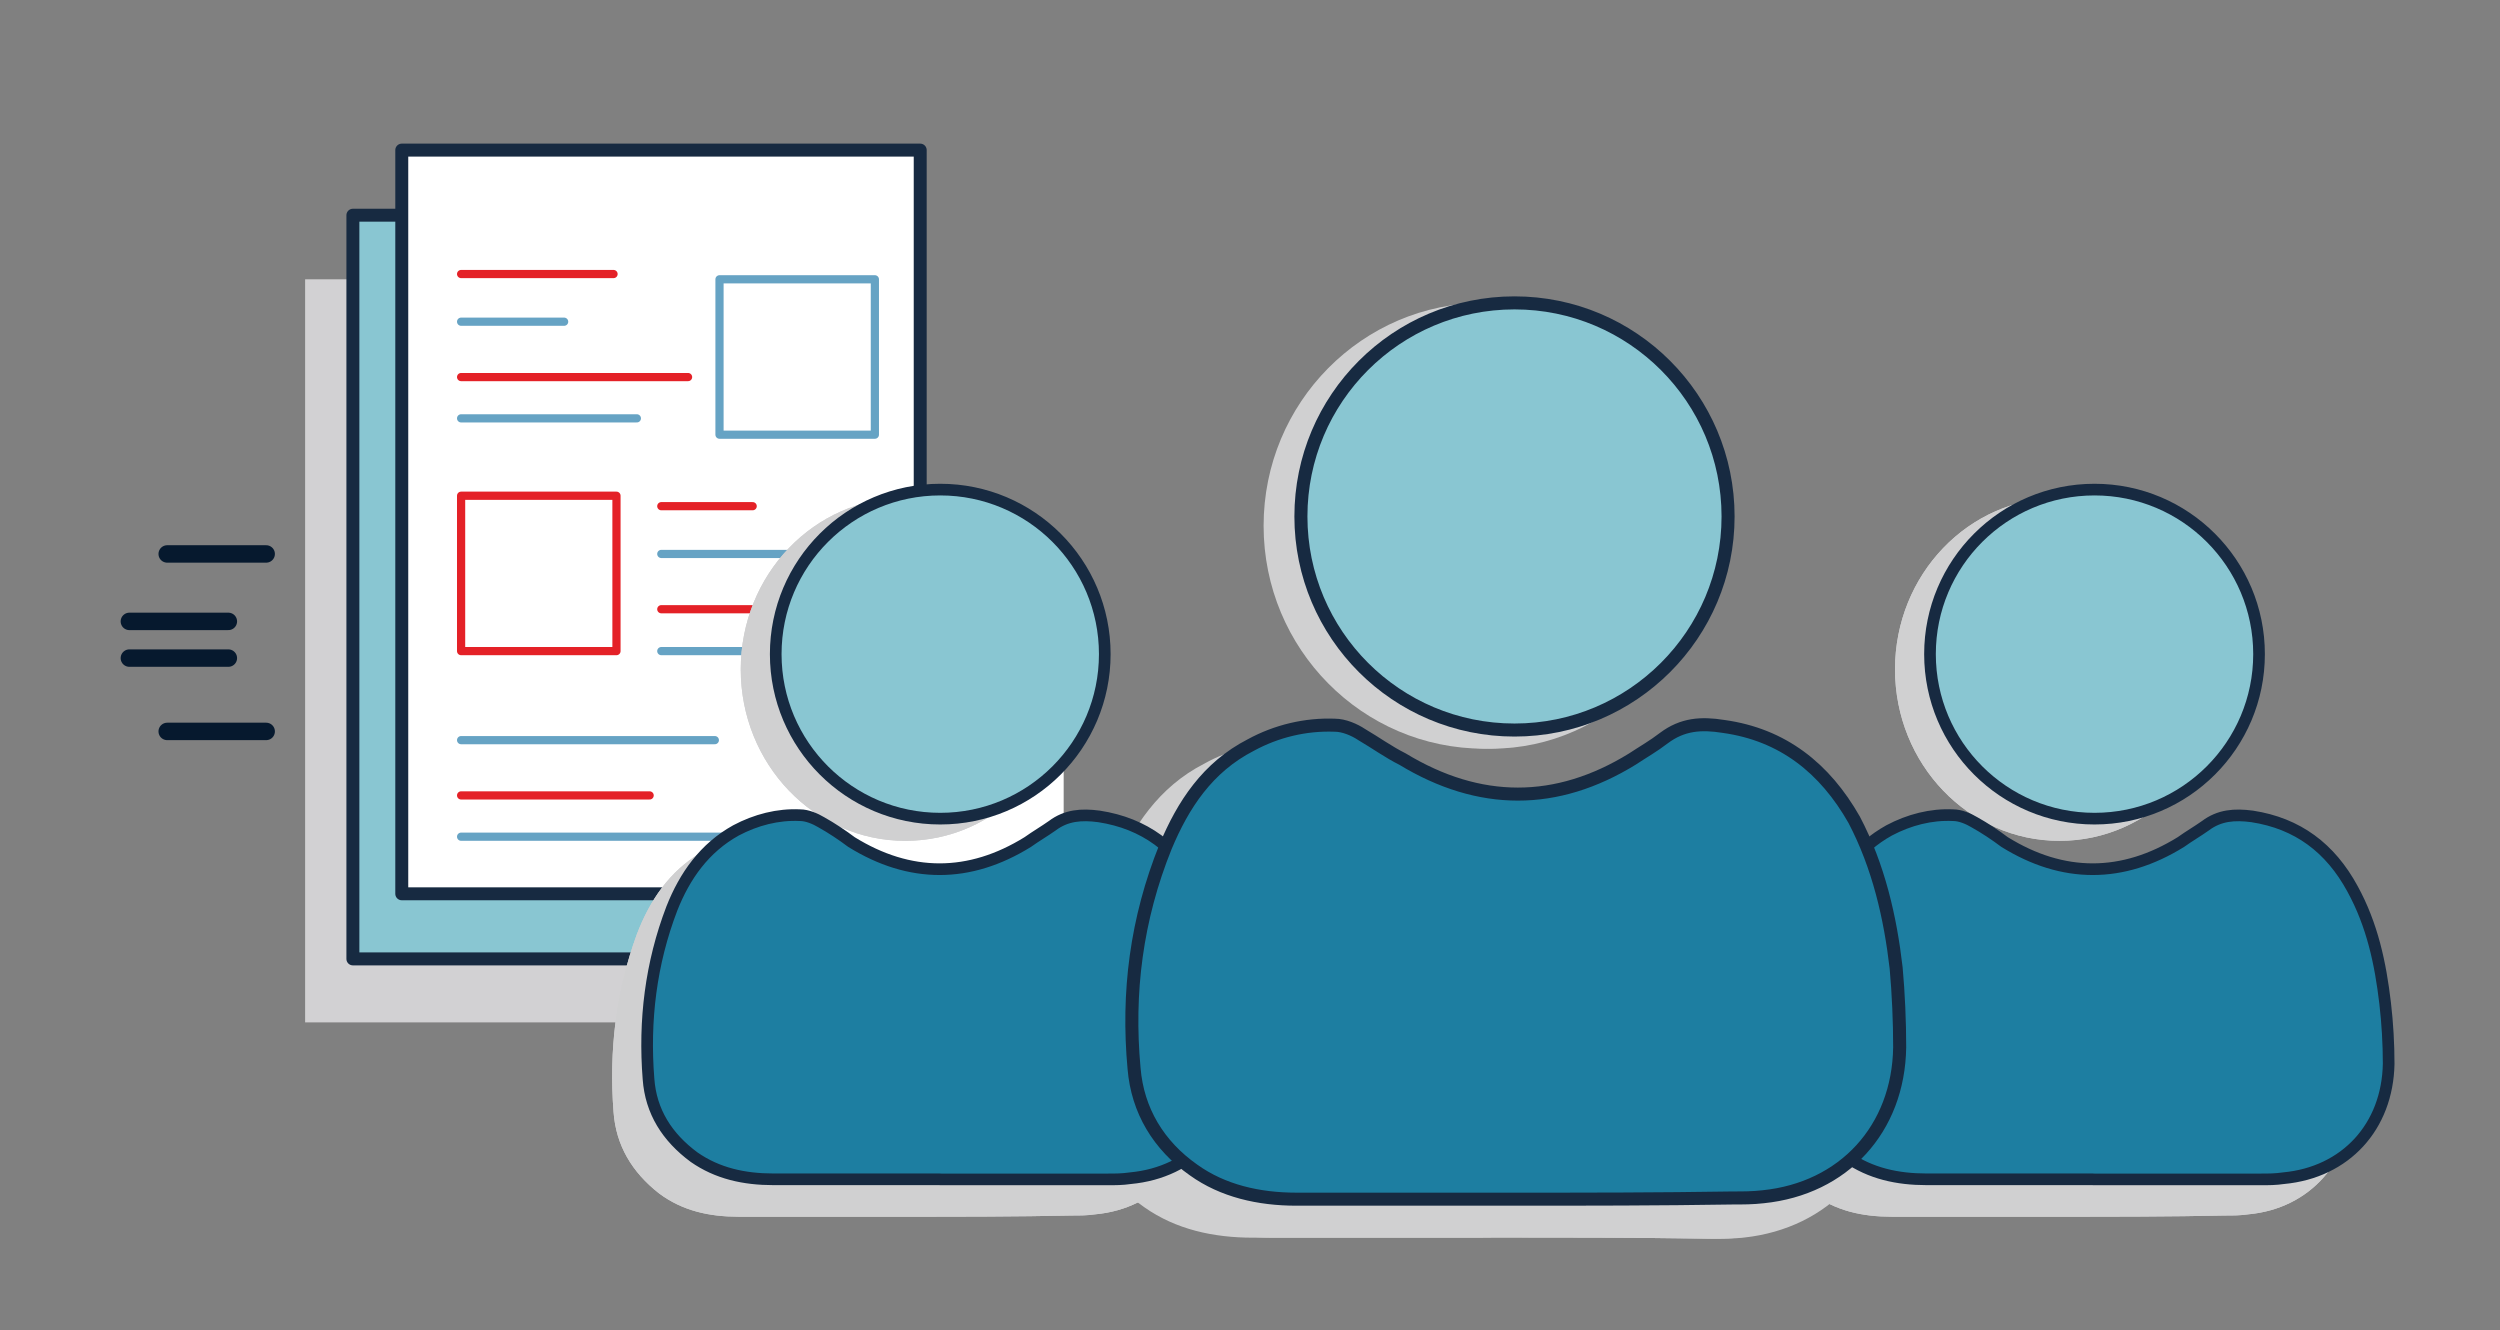
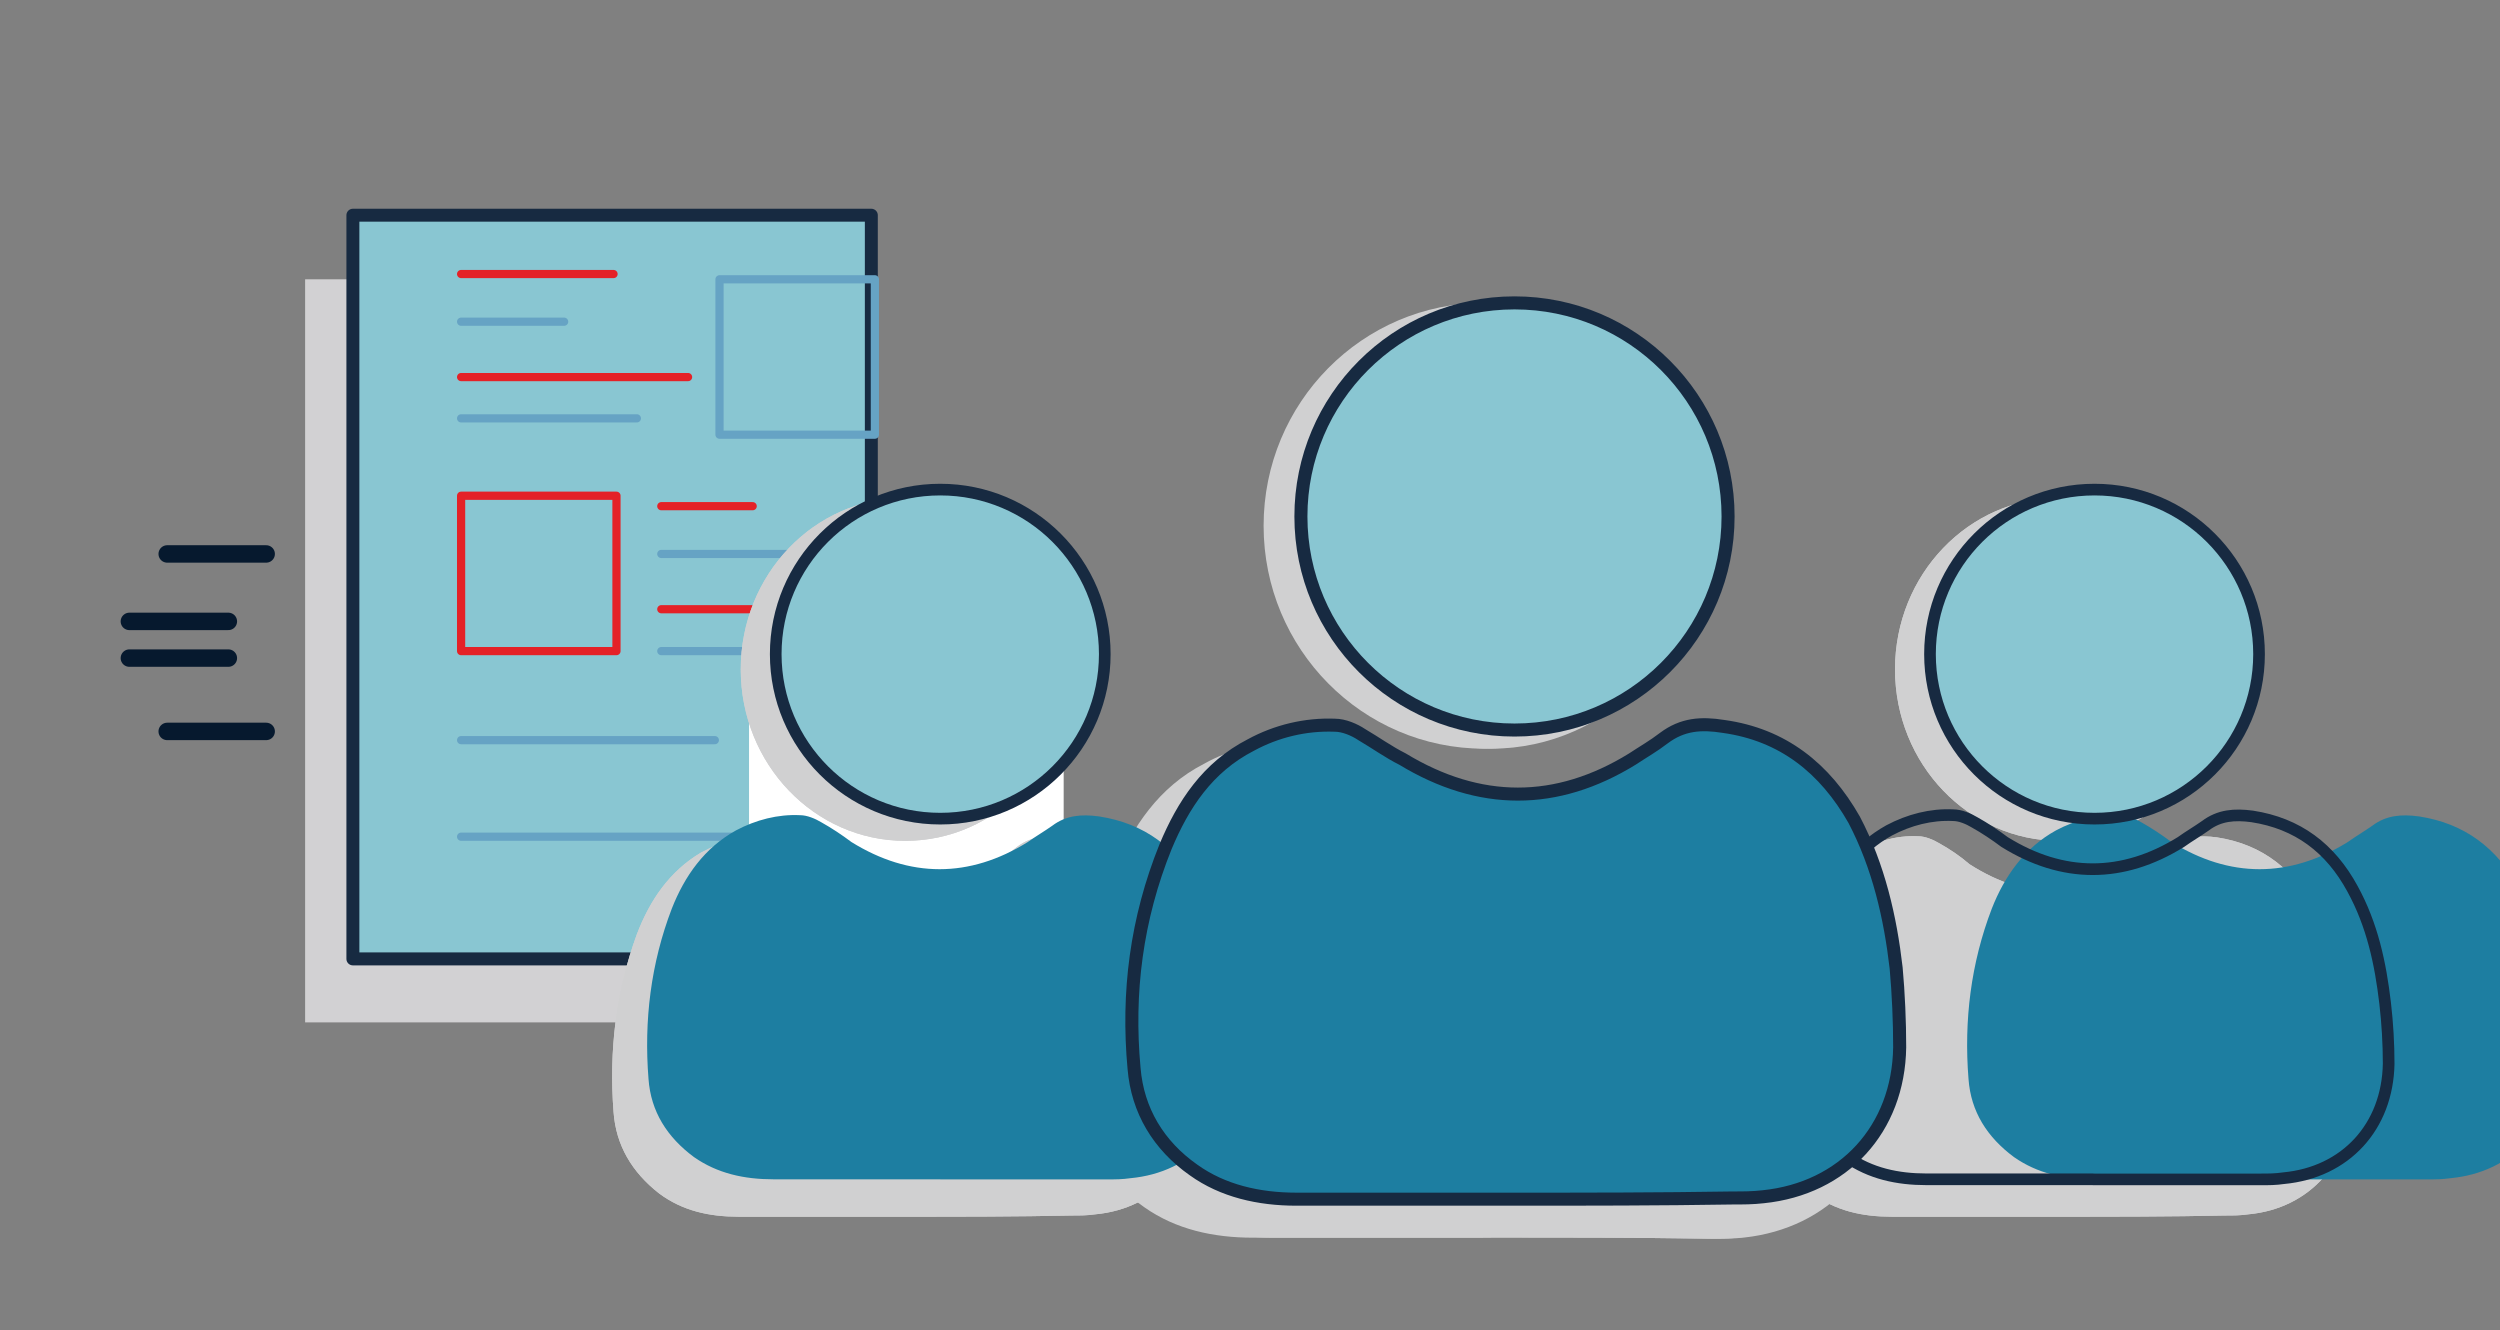
<svg xmlns="http://www.w3.org/2000/svg" id="Layer_1" data-name="Layer 1" viewBox="0 0 289.47 154.04">
  <rect x="0" y="0" width="289.47" height="154.04" fill="#808080" stroke="none" />
  <defs>
    <style>
      .cls-1 {
        stroke: #e42127;
      }

      .cls-1, .cls-2, .cls-3, .cls-4, .cls-5, .cls-6, .cls-7, .cls-8 {
        stroke-linecap: round;
        stroke-linejoin: round;
      }

      .cls-1, .cls-3, .cls-4, .cls-5, .cls-8 {
        fill: none;
      }

      .cls-1, .cls-6, .cls-8 {
        stroke-width: .95px;
      }

      .cls-2, .cls-3, .cls-4, .cls-6, .cls-7 {
        stroke: #172a41;
      }

      .cls-2, .cls-7 {
        stroke-width: 1.5px;
      }

      .cls-2, .cls-9 {
        fill: #89c6d2;
      }

      .cls-10 {
        fill: #1d7ea1;
      }

      .cls-3 {
        stroke-width: 1.51px;
      }

      .cls-4 {
        stroke-width: 1.35px;
      }

      .cls-5 {
        stroke: #06192e;
        stroke-width: 2.02px;
      }

      .cls-11 {
        fill: #d0d0d1;
      }

      .cls-6, .cls-7, .cls-12 {
        fill: #fff;
      }

      .cls-8 {
        stroke: #66a3c4;
      }

      .cls-13 {
        fill: #d2d1d3;
      }
    </style>
  </defs>
  <g>
    <polygon class="cls-13" points="79.8 118.38 35.33 118.38 35.33 32.34 95.3 32.34 95.3 118.38 79.8 118.38" />
    <polygon class="cls-2" points="85.33 111.03 40.86 111.03 40.86 24.92 100.89 24.92 100.89 111.03 85.33 111.03" />
-     <polygon class="cls-7" points="90.99 103.49 46.52 103.49 46.52 17.38 106.55 17.38 106.55 81.19 90.99 103.49" />
    <polygon class="cls-6" points="106.55 81.19 90.99 103.49 90.99 81.19 106.55 81.19" />
    <line class="cls-1" x1="53.39" y1="31.73" x2="71.04" y2="31.73" />
    <line class="cls-8" x1="53.39" y1="37.25" x2="65.32" y2="37.25" />
    <line class="cls-1" x1="53.39" y1="43.66" x2="79.67" y2="43.66" />
    <line class="cls-8" x1="53.39" y1="48.44" x2="73.74" y2="48.44" />
    <line class="cls-8" x1="53.39" y1="85.7" x2="82.77" y2="85.7" />
-     <line class="cls-1" x1="53.39" y1="92.1" x2="75.22" y2="92.1" />
    <line class="cls-8" x1="53.39" y1="96.88" x2="87.15" y2="96.88" />
    <line class="cls-1" x1="76.57" y1="58.61" x2="87.15" y2="58.61" />
    <line class="cls-8" x1="76.57" y1="64.14" x2="97.72" y2="64.14" />
    <line class="cls-1" x1="76.57" y1="70.54" x2="92.33" y2="70.54" />
    <line class="cls-8" x1="76.57" y1="75.39" x2="100.96" y2="75.39" />
    <rect class="cls-1" x="53.39" y="57.4" width="17.99" height="17.99" />
    <rect class="cls-8" x="83.31" y="32.34" width="17.99" height="17.99" />
    <line class="cls-5" x1="19.36" y1="64.14" x2="30.82" y2="64.14" />
    <line class="cls-5" x1="19.36" y1="84.69" x2="30.82" y2="84.69" />
    <line class="cls-5" x1="14.98" y1="71.95" x2="26.44" y2="71.95" />
    <line class="cls-5" x1="14.98" y1="76.2" x2="26.44" y2="76.2" />
  </g>
  <rect class="cls-12" x="86.73" y="71.96" width="36.43" height="40.28" />
  <g>
    <g>
      <path class="cls-11" d="M238.33,140.88h-19.32c-3.38,0-6.49-.68-9.19-2.7-3.11-2.43-5-5.54-5.27-9.46-.54-7.03.27-13.92,2.7-20.54,1.49-3.92,3.78-7.3,7.43-9.46,2.3-1.22,4.86-2.03,7.43-1.89.81,0,1.76.41,2.43.81,1.22.68,2.43,1.49,3.51,2.43,6.76,4.32,13.65,4.32,20.41,0,.95-.68,1.89-1.22,2.84-2.03,1.62-1.22,3.38-1.35,5.41-1.08,5.27.81,9.05,3.78,11.62,8.78,2.3,4.32,3.24,9.05,3.78,13.78.27,2.43.41,4.86.41,7.3-.14,7.57-5,13.11-12.16,13.78-.95.14-1.76.14-2.7.14-6.49.14-12.84.14-19.32.14Z" />
      <ellipse class="cls-11" cx="238.47" cy="77.5" rx="19.05" ry="19.86" />
      <ellipse class="cls-11" cx="238.47" cy="77.5" rx="19.05" ry="19.86" />
      <path class="cls-11" d="M238.33,140.88h-19.32c-3.38,0-6.49-.68-9.19-2.7-3.11-2.43-5-5.54-5.27-9.46-.54-7.03.27-13.92,2.7-20.54,1.49-3.92,3.78-7.3,7.43-9.46,2.3-1.22,4.86-2.03,7.43-1.89.81,0,1.76.41,2.43.81,1.22.68,2.43,1.49,3.51,2.43,6.76,4.32,13.65,4.32,20.41,0,.95-.68,1.89-1.22,2.84-2.03,1.62-1.22,3.38-1.35,5.41-1.08,5.27.81,9.05,3.78,11.62,8.78,2.3,4.32,3.24,9.05,3.78,13.78.27,2.43.41,4.86.41,7.3-.14,7.57-5,13.11-12.16,13.78-.95.14-1.76.14-2.7.14-6.49.14-12.84.14-19.32.14Z" />
    </g>
    <g>
      <path class="cls-11" d="M104.82,140.88h-19.32c-3.38,0-6.49-.68-9.19-2.7-3.11-2.43-5-5.54-5.27-9.46-.54-7.03.27-13.92,2.7-20.54,1.49-3.92,3.78-7.3,7.43-9.46,2.3-1.22,4.86-2.03,7.43-1.89.81,0,1.76.41,2.43.81,1.22.68,2.43,1.49,3.51,2.43,6.76,4.32,13.65,4.32,20.41,0,.95-.68,1.89-1.22,2.84-2.03,1.62-1.22,3.38-1.35,5.41-1.08,5.27.81,9.05,3.78,11.62,8.78,2.3,4.32,3.24,9.05,3.78,13.78.27,2.43.41,4.86.41,7.3-.14,7.57-5,13.11-12.16,13.78-.95.14-1.76.14-2.7.14-6.49.14-12.97.14-19.32.14Z" />
      <ellipse class="cls-11" cx="104.82" cy="77.5" rx="19.05" ry="19.86" />
      <ellipse class="cls-11" cx="104.82" cy="77.5" rx="19.05" ry="19.86" />
      <path class="cls-11" d="M104.82,140.88h-19.32c-3.38,0-6.49-.68-9.19-2.7-3.11-2.43-5-5.54-5.27-9.46-.54-7.03.27-13.92,2.7-20.54,1.49-3.92,3.78-7.3,7.43-9.46,2.3-1.22,4.86-2.03,7.43-1.89.81,0,1.76.41,2.43.81,1.22.68,2.43,1.49,3.51,2.43,6.76,4.32,13.65,4.32,20.41,0,.95-.68,1.89-1.22,2.84-2.03,1.62-1.22,3.38-1.35,5.41-1.08,5.27.81,9.05,3.78,11.62,8.78,2.3,4.32,3.24,9.05,3.78,13.78.27,2.43.41,4.86.41,7.3-.14,7.57-5,13.11-12.16,13.78-.95.14-1.76.14-2.7.14-6.49.14-12.97.14-19.32.14Z" />
    </g>
    <g>
      <path class="cls-11" d="M172.66,143.31h-25.27c-4.32,0-8.51-.95-11.89-3.51-4.05-2.97-6.49-7.3-6.89-12.3-.81-9.19.27-18.11,3.65-26.76,2.03-5,4.86-9.59,9.86-12.3,2.97-1.76,6.35-2.57,9.73-2.3,1.08,0,2.3.68,3.11,1.08,1.62.95,3.11,2.03,4.73,2.97,8.92,5.68,17.84,5.68,26.62,0,1.22-.81,2.43-1.62,3.65-2.57,2.16-1.76,4.32-1.89,6.89-1.35,6.89.95,11.76,5,15.14,11.35,2.84,5.68,4.19,11.76,4.86,17.97.27,3.11.41,6.49.41,9.59-.14,9.86-6.49,17.03-15.81,18.11-1.22.14-2.3.14-3.51.14-8.65-.14-16.89-.14-25.27-.14Z" />
      <ellipse class="cls-11" cx="172.66" cy="60.88" rx="24.73" ry="25.81" />
      <ellipse class="cls-11" cx="171.85" cy="60.88" rx="25.54" ry="25.81" />
      <path class="cls-11" d="M171.71,143.31h-26.62c-4.59,0-8.92-.95-12.57-3.51-4.32-2.97-6.89-7.3-7.3-12.3-.81-9.19.27-18.11,3.78-26.76,2.16-5,5.14-9.59,10.41-12.3,3.11-1.76,6.76-2.57,10.27-2.3,1.08,0,2.43.68,3.24,1.08,1.76.95,3.24,2.03,5,2.97,9.46,5.68,18.78,5.68,28.11,0,1.22-.81,2.57-1.62,3.78-2.57,2.3-1.76,4.59-1.89,7.3-1.35,7.3.95,12.43,5,15.95,11.35,2.97,5.68,4.46,11.76,5.14,17.97.27,3.11.41,6.49.41,9.59-.14,9.86-6.89,17.03-16.62,18.11-1.22.14-2.43.14-3.65.14-9.19-.14-17.84-.14-26.62-.14Z" />
    </g>
    <g>
-       <path class="cls-10" d="M242.39,136.55h-19.32c-3.38,0-6.49-.68-9.19-2.57-3.11-2.3-5-5.27-5.27-9.05-.54-6.76.27-13.38,2.7-19.73,1.49-3.78,3.78-7.03,7.43-9.05,2.3-1.22,4.86-1.89,7.43-1.76.81,0,1.76.41,2.43.81,1.22.68,2.43,1.49,3.51,2.3,6.76,4.19,13.65,4.19,20.41,0,.95-.68,1.89-1.22,2.84-1.89,1.62-1.22,3.38-1.35,5.41-1.08,5.27.81,9.05,3.65,11.62,8.38,2.3,4.19,3.24,8.65,3.78,13.24.27,2.3.41,4.73.41,7.03-.14,7.3-5,12.57-12.16,13.24-.95.14-1.76.14-2.7.14h-19.32Z" />
+       <path class="cls-10" d="M242.39,136.55c-3.38,0-6.49-.68-9.19-2.57-3.11-2.3-5-5.27-5.27-9.05-.54-6.76.27-13.38,2.7-19.73,1.49-3.78,3.78-7.03,7.43-9.05,2.3-1.22,4.86-1.89,7.43-1.76.81,0,1.76.41,2.43.81,1.22.68,2.43,1.49,3.51,2.3,6.76,4.19,13.65,4.19,20.41,0,.95-.68,1.89-1.22,2.84-1.89,1.62-1.22,3.38-1.35,5.41-1.08,5.27.81,9.05,3.65,11.62,8.38,2.3,4.19,3.24,8.65,3.78,13.24.27,2.3.41,4.73.41,7.03-.14,7.3-5,12.57-12.16,13.24-.95.14-1.76.14-2.7.14h-19.32Z" />
      <circle class="cls-9" cx="242.52" cy="75.74" r="19.05" />
      <circle class="cls-4" cx="242.52" cy="75.74" r="19.05" />
      <path class="cls-4" d="M242.39,136.55h-19.32c-3.38,0-6.49-.68-9.19-2.57-3.11-2.3-5-5.27-5.27-9.05-.54-6.76.27-13.38,2.7-19.73,1.49-3.78,3.78-7.03,7.43-9.05,2.3-1.22,4.86-1.89,7.43-1.76.81,0,1.76.41,2.43.81,1.22.68,2.43,1.49,3.51,2.3,6.76,4.19,13.65,4.19,20.41,0,.95-.68,1.89-1.22,2.84-1.89,1.62-1.22,3.38-1.35,5.41-1.08,5.27.81,9.05,3.65,11.62,8.38,2.3,4.19,3.24,8.65,3.78,13.24.27,2.3.41,4.73.41,7.03-.14,7.3-5,12.57-12.16,13.24-.95.14-1.76.14-2.7.14h-19.32Z" />
    </g>
    <g>
      <path class="cls-10" d="M108.87,136.55h-19.32c-3.38,0-6.49-.68-9.19-2.57-3.11-2.3-5-5.27-5.27-9.05-.54-6.76.27-13.38,2.7-19.73,1.49-3.78,3.78-7.03,7.43-9.05,2.3-1.22,4.86-1.89,7.43-1.76.81,0,1.76.41,2.43.81,1.22.68,2.43,1.49,3.51,2.3,6.76,4.19,13.65,4.19,20.41,0,.95-.68,1.89-1.22,2.84-1.89,1.62-1.22,3.38-1.35,5.41-1.08,5.27.81,9.05,3.65,11.62,8.38,2.3,4.19,3.24,8.65,3.78,13.24.27,2.3.41,4.73.41,7.03-.14,7.3-5,12.57-12.16,13.24-.95.14-1.76.14-2.7.14h-19.32Z" />
      <circle class="cls-9" cx="108.87" cy="75.74" r="19.05" />
      <circle class="cls-4" cx="108.87" cy="75.74" r="19.05" />
-       <path class="cls-4" d="M108.87,136.55h-19.32c-3.38,0-6.49-.68-9.19-2.57-3.11-2.3-5-5.27-5.27-9.05-.54-6.76.27-13.38,2.7-19.73,1.49-3.78,3.78-7.03,7.43-9.05,2.3-1.22,4.86-1.89,7.43-1.76.81,0,1.76.41,2.43.81,1.22.68,2.43,1.49,3.51,2.3,6.76,4.19,13.65,4.19,20.41,0,.95-.68,1.89-1.22,2.84-1.89,1.62-1.22,3.38-1.35,5.41-1.08,5.27.81,9.05,3.65,11.62,8.38,2.3,4.19,3.24,8.65,3.78,13.24.27,2.3.41,4.73.41,7.03-.14,7.3-5,12.57-12.16,13.24-.95.14-1.76.14-2.7.14h-19.32Z" />
    </g>
    <g>
      <path class="cls-10" d="M175.36,138.85h-25.27c-4.32,0-8.51-.95-11.89-3.38-4.05-2.84-6.49-6.89-6.89-11.76-.81-8.78.27-17.3,3.65-25.68,2.03-4.86,4.86-9.19,9.86-11.76,2.97-1.62,6.35-2.43,9.73-2.3,1.08,0,2.3.54,3.11,1.08,1.62.95,3.11,2.03,4.73,2.84,8.92,5.41,17.84,5.41,26.62,0,1.22-.81,2.43-1.49,3.65-2.43,2.16-1.62,4.32-1.76,6.89-1.35,6.89.95,11.76,4.86,15.14,10.81,2.84,5.41,4.19,11.35,4.86,17.16.27,2.97.41,6.22.41,9.19-.14,9.46-6.49,16.35-15.81,17.3-1.22.14-2.3.14-3.51.14-8.65.14-16.89.14-25.27.14Z" />
      <circle class="cls-9" cx="175.36" cy="59.8" r="24.73" />
      <circle class="cls-3" cx="175.36" cy="59.8" r="24.73" />
      <path class="cls-3" d="M175.36,138.85h-25.27c-4.32,0-8.51-.95-11.89-3.38-4.05-2.84-6.49-6.89-6.89-11.76-.81-8.78.27-17.3,3.65-25.68,2.03-4.86,4.86-9.19,9.86-11.76,2.97-1.62,6.35-2.43,9.73-2.3,1.08,0,2.3.54,3.11,1.08,1.62.95,3.11,2.03,4.73,2.84,8.92,5.41,17.84,5.41,26.62,0,1.22-.81,2.43-1.49,3.65-2.43,2.16-1.62,4.32-1.76,6.89-1.35,6.89.95,11.76,4.86,15.14,10.81,2.84,5.41,4.19,11.35,4.86,17.16.27,2.97.41,6.22.41,9.19-.14,9.46-6.49,16.35-15.81,17.3-1.22.14-2.3.14-3.51.14-8.65.14-16.89.14-25.27.14Z" />
    </g>
  </g>
</svg>